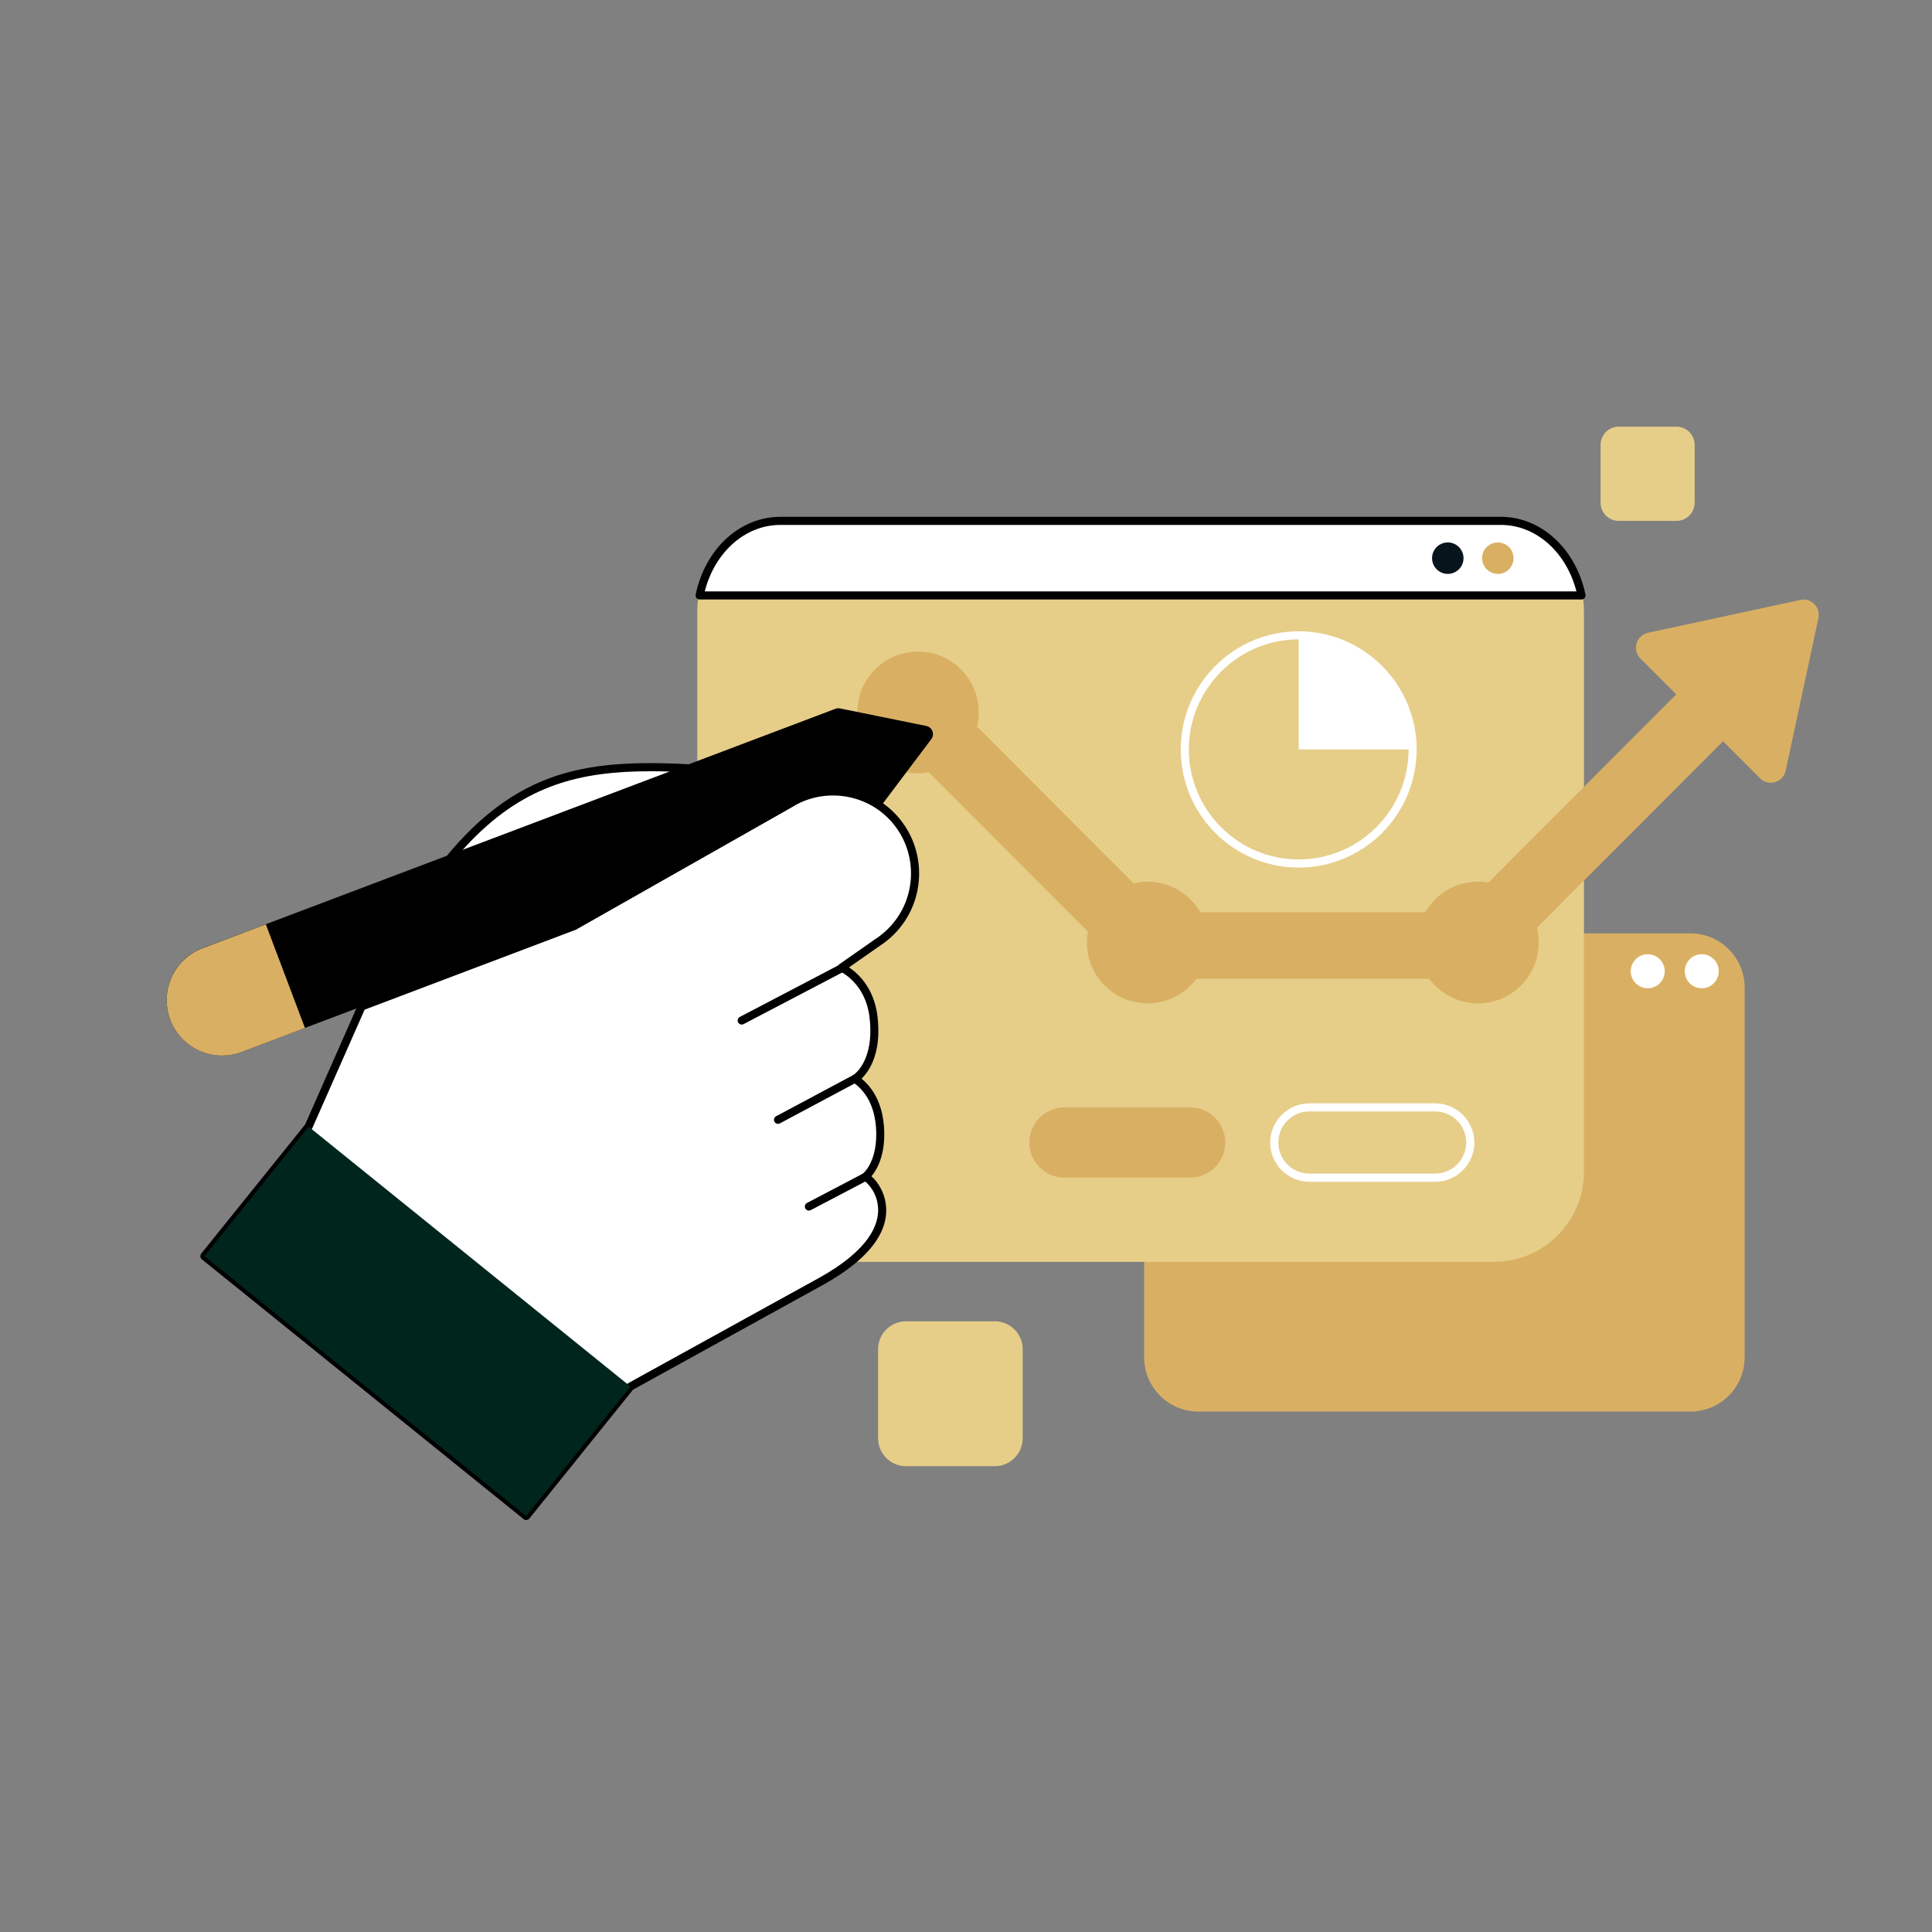
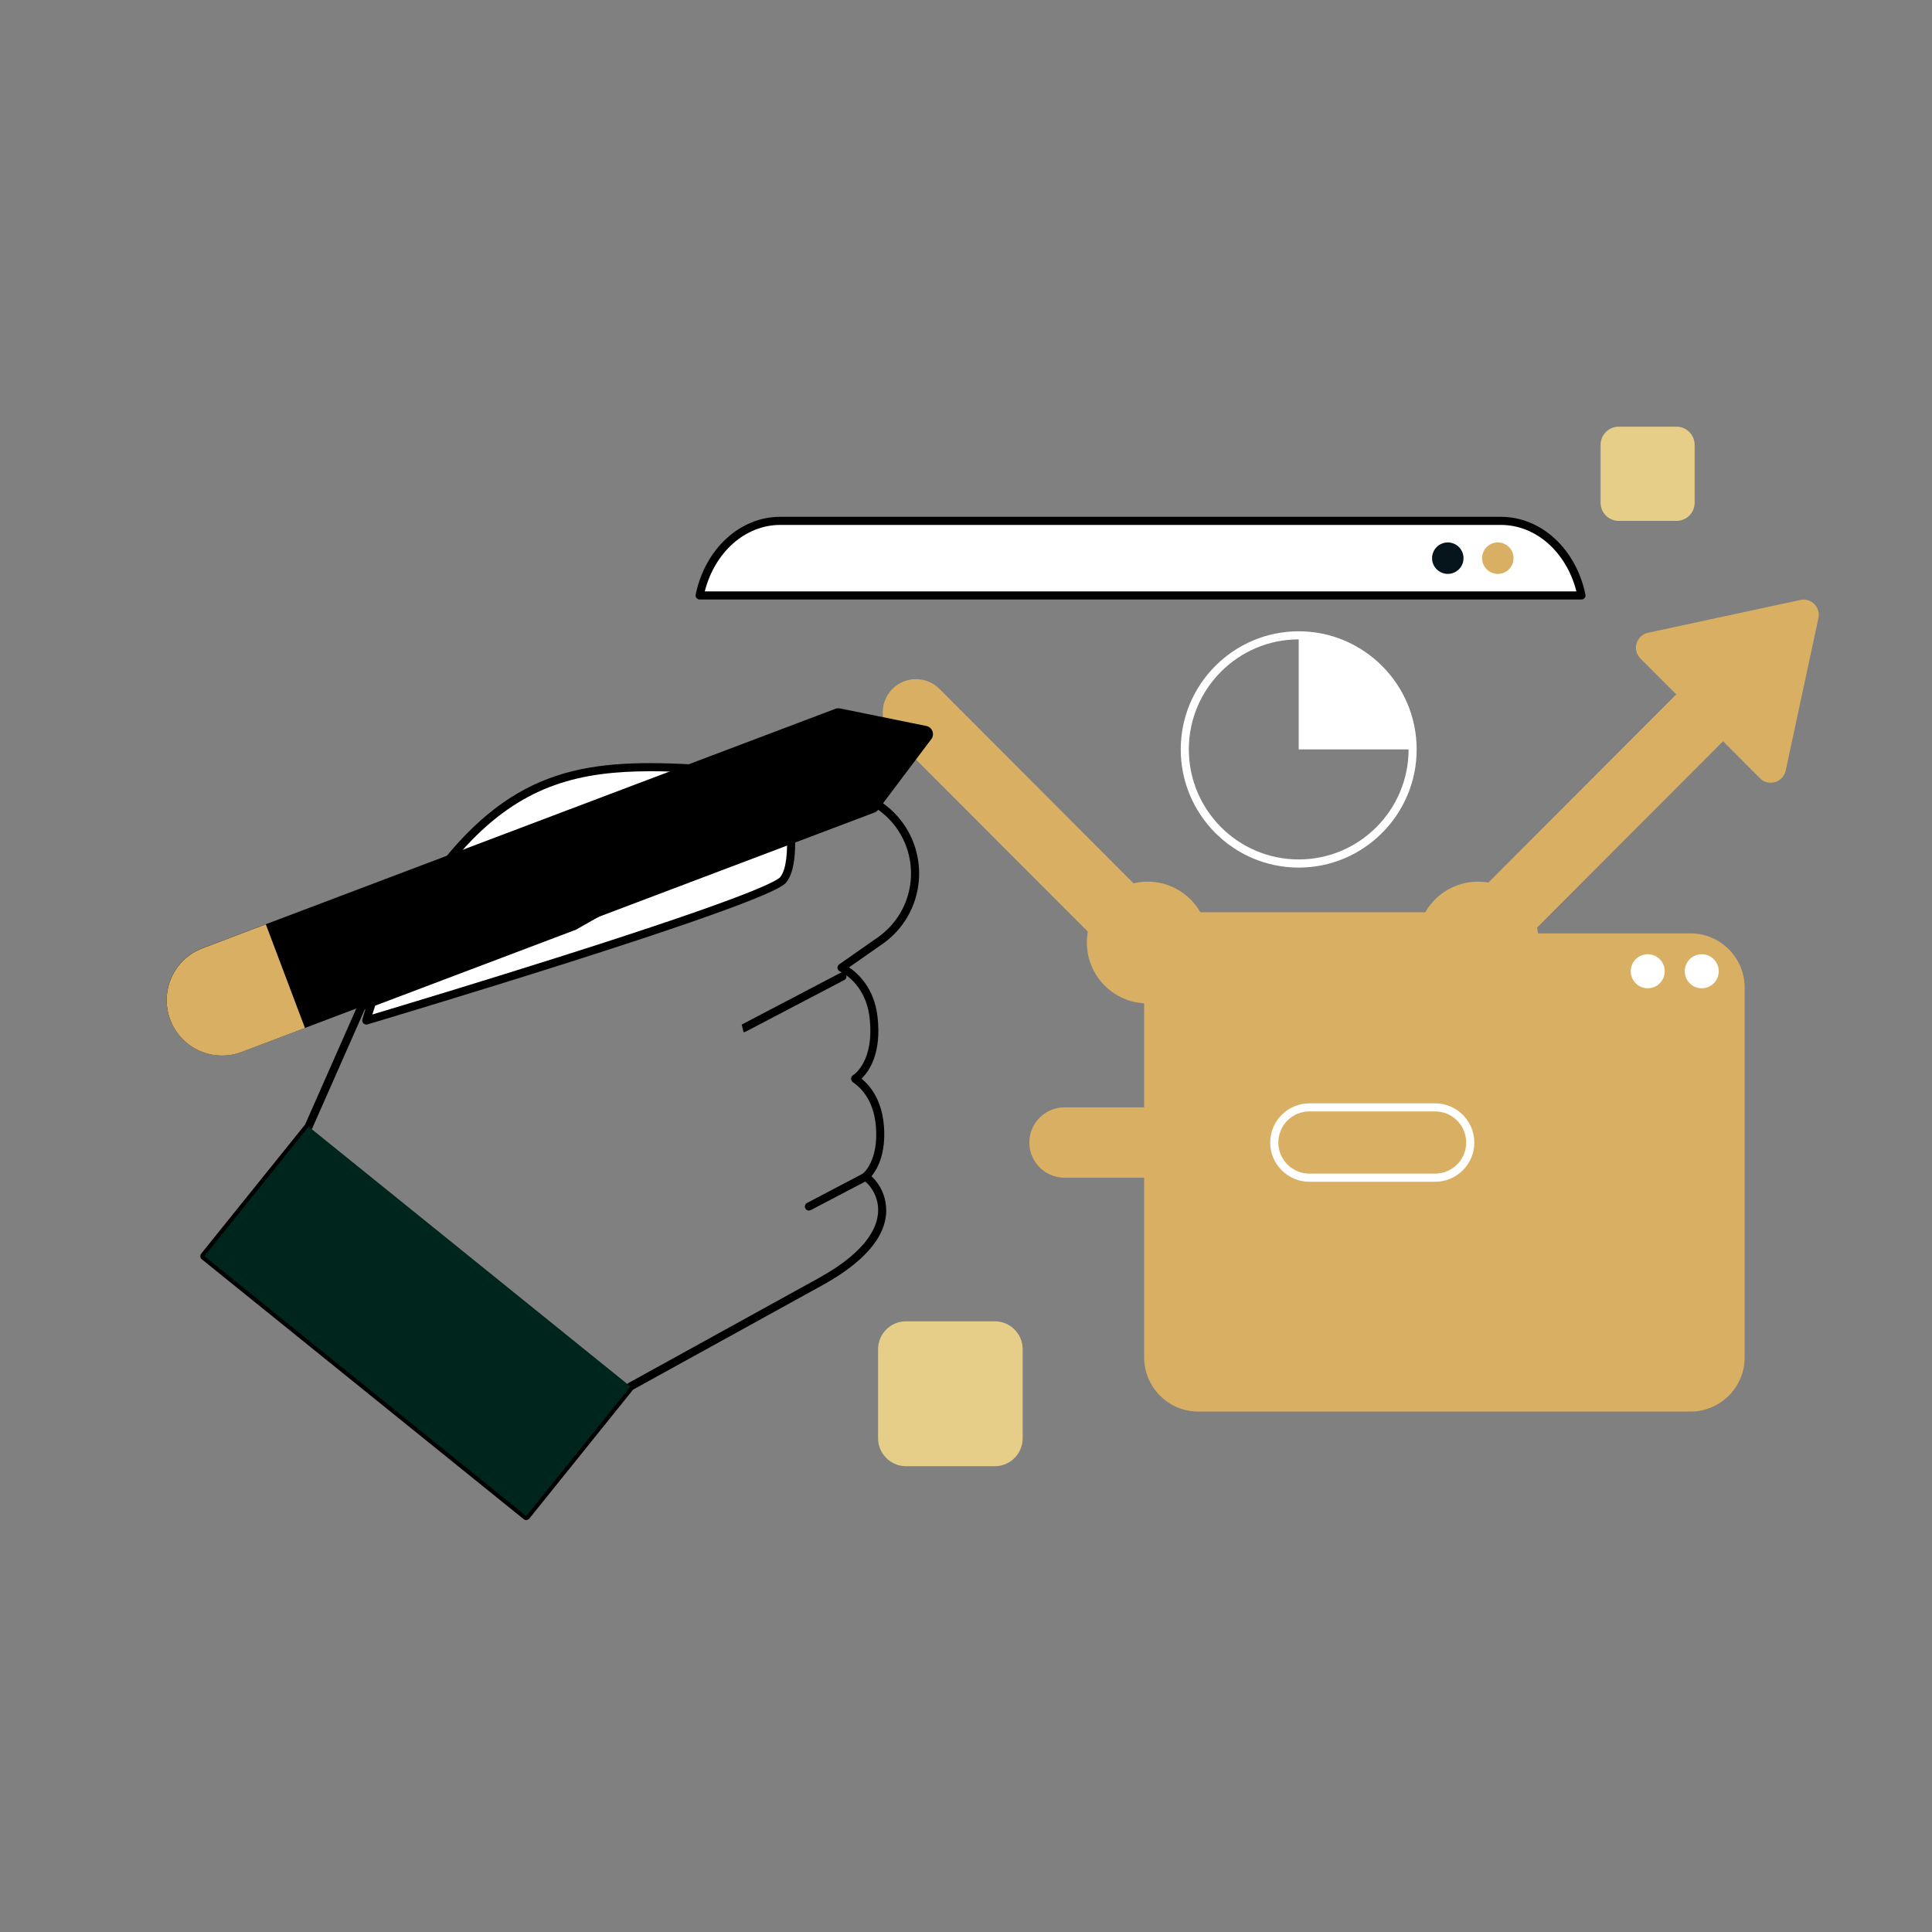
<svg xmlns="http://www.w3.org/2000/svg" id="Layer_1" data-name="Layer 1" viewBox="0 0 512 512">
  <rect x="0" y="0" width="512" height="512" fill="#808080" stroke="none" />
  <defs>
    <style>
      .cls-1 {
        fill: #00251d;
      }

      .cls-2 {
        fill: #d9b063;
      }

      .cls-3 {
        fill: #fff;
      }

      .cls-4 {
        fill: #e6ce89;
      }

      .cls-5 {
        fill: #06141b;
      }
    </style>
  </defs>
  <g>
    <path class="cls-2" d="M447.99,374.08h-130.42c-7.93,0-14.36-6.44-14.36-14.38v-97.96c0-7.94,6.43-14.38,14.36-14.38h130.42c7.93,0,14.36,6.44,14.36,14.38v97.96c0,7.94-6.43,14.38-14.36,14.38" />
    <path class="cls-3" d="M455.48,257.39c0,2.49-2.01,4.51-4.5,4.51s-4.5-2.02-4.5-4.51,2.01-4.51,4.5-4.51,4.5,2.02,4.5,4.51" />
    <path class="cls-3" d="M441.17,257.39c0,2.49-2.01,4.51-4.5,4.51s-4.5-2.02-4.5-4.51,2.01-4.51,4.5-4.51,4.5,2.02,4.5,4.51" />
    <path class="cls-4" d="M444.29,138.04h-15.31c-2.66,0-4.81-2.16-4.81-4.82v-15.33c0-2.66,2.15-4.82,4.81-4.82h15.31c2.65,0,4.81,2.16,4.81,4.82v15.33c0,2.66-2.15,4.82-4.81,4.82" />
    <path class="cls-4" d="M263.63,388.56h-23.54c-4.08,0-7.39-3.32-7.39-7.41v-23.58c0-4.09,3.31-7.41,7.39-7.41h23.54c4.08,0,7.39,3.32,7.39,7.41v23.58c0,4.09-3.31,7.41-7.39,7.41" />
-     <path class="cls-4" d="M395.89,334.41h-187.23c-13.18,0-23.87-10.7-23.87-23.91v-148.55c0-13.21,10.69-23.91,23.87-23.91h187.23c13.18,0,23.87,10.71,23.87,23.91v148.55c0,13.21-10.69,23.91-23.87,23.91" />
    <path class="cls-3" d="M185.42,157.8h233.71c-2.35-11.34-11.03-19.76-21.37-19.76h-190.97c-10.35,0-19.02,8.42-21.37,19.76" />
    <path d="M186.77,156.72h231c-2.67-10.43-10.74-17.61-20.02-17.61h-190.96c-9.28,0-17.35,7.18-20.02,17.61M419.12,158.87h-233.71c-.32,0-.63-.15-.83-.4-.2-.25-.28-.58-.22-.9,2.52-12.14,11.74-20.61,22.42-20.61h190.96c10.68,0,19.91,8.48,22.42,20.61.07.32-.01.65-.22.9-.2.25-.51.4-.83.4" />
    <path class="cls-2" d="M401.11,147.92c0,2.31-1.87,4.17-4.17,4.17s-4.17-1.87-4.17-4.17,1.86-4.17,4.17-4.17,4.17,1.87,4.17,4.17" />
    <path class="cls-5" d="M387.85,147.92c0,2.31-1.87,4.17-4.17,4.17s-4.17-1.87-4.17-4.17,1.87-4.17,4.17-4.17,4.17,1.87,4.17,4.17" />
    <path class="cls-2" d="M477.1,159l-20.75,4.47-19.61,4.22c-3.13.68-4.27,4.55-2.01,6.82l9.5,9.51-57.65,57.74h-78.52l-59.1-59.2c-3.44-3.44-9.01-3.44-12.45,0-3.44,3.44-3.44,9.02,0,12.47l61.68,61.78c1.65,1.65,3.89,2.58,6.22,2.58h85.74c2.33,0,4.56-.92,6.2-2.57l60.28-60.38,9.78,9.8c2.26,2.27,6.13,1.12,6.81-2.01l4.22-19.65,4.46-20.79c.62-2.87-1.93-5.42-4.8-4.81" />
    <path class="cls-2" d="M320.23,249.78c0,8.91-7.21,16.13-16.1,16.13s-16.1-7.22-16.1-16.13,7.21-16.13,16.1-16.13,16.1,7.22,16.1,16.13" />
-     <path class="cls-2" d="M259.38,188.8c0,8.91-7.21,16.13-16.1,16.13s-16.1-7.22-16.1-16.13,7.21-16.13,16.1-16.13,16.1,7.22,16.1,16.13" />
    <path class="cls-2" d="M407.79,249.78c0,8.91-7.21,16.13-16.1,16.13s-16.1-7.22-16.1-16.13,7.21-16.13,16.1-16.13,16.1,7.22,16.1,16.13" />
    <path class="cls-3" d="M344.17,169.44c-16.05,0-29.12,13.08-29.12,29.16s13.06,29.16,29.12,29.16,29.12-13.08,29.12-29.16-13.06-29.16-29.12-29.16M344.17,229.92c-17.24,0-31.26-14.05-31.26-31.31s14.02-31.31,31.26-31.31,31.26,14.05,31.26,31.31-14.02,31.31-31.26,31.31" />
    <path class="cls-3" d="M344.17,168.36c16.67,0,30.19,13.54,30.19,30.24h-30.19v-30.24Z" />
    <path class="cls-3" d="M347,294.54c-4.54,0-8.23,3.7-8.23,8.24s3.69,8.24,8.23,8.24h33.33c4.54,0,8.23-3.7,8.23-8.24s-3.69-8.24-8.23-8.24h-33.33ZM380.33,313.18h-33.33c-5.72,0-10.38-4.66-10.38-10.39s4.66-10.39,10.38-10.39h33.33c5.72,0,10.38,4.66,10.38,10.39s-4.66,10.39-10.38,10.39" />
    <path class="cls-2" d="M315.41,312.1h-33.33c-5.12,0-9.3-4.19-9.3-9.32s4.19-9.32,9.3-9.32h33.33c5.12,0,9.3,4.19,9.3,9.32s-4.19,9.32-9.3,9.32" />
    <path class="cls-3" d="M97.08,270.44s7.33-28.14,27.02-48.4c22.86-23.51,45.66-19.21,83.52-16.76,0,0,4.58,21.96,0,27.8-4.58,5.84-110.54,37.36-110.54,37.36" />
    <path d="M172.39,204.39c-18.46,0-33.06,3.55-47.51,18.41-16.37,16.84-24.19,39.47-26.21,46.05,6.54-1.96,29.01-8.72,51.65-15.92,48.57-15.45,55.67-19.49,56.47-20.51,3.36-4.28,1.23-19.59-.04-26.11-3.33-.22-6.53-.45-9.64-.68-9.04-.65-17.19-1.24-24.71-1.24M97.08,271.52c-.28,0-.54-.11-.75-.3-.28-.27-.39-.67-.29-1.04.07-.28,7.62-28.65,27.29-48.88,21.03-21.62,42.06-20.1,73.91-17.81,3.36.24,6.83.49,10.44.73.48.03.88.38.98.85.48,2.3,4.55,22.62-.21,28.68-.76.97-3.07,3.91-57.51,21.23-26.76,8.51-53.31,16.42-53.57,16.5-.1.03-.2.04-.31.04" />
    <path d="M232.74,214.59c-.25.33-.59.59-.98.73l-167.75,63.45c-7.57,2.87-16.04-.96-18.9-8.55s.96-16.06,8.53-18.93l167.75-63.45c.39-.15.81-.18,1.21-.1l22.89,4.65c1.58.32,2.29,2.19,1.32,3.48l-14.08,18.71Z" />
    <path class="cls-2" d="M70.45,244.95l-16.8,6.36c-7.57,2.87-11.39,11.34-8.53,18.93,2.86,7.59,11.32,11.41,18.9,8.55l16.8-6.36-10.37-27.47Z" />
-     <path class="cls-3" d="M236.15,216.09c-7.34-7.35-18.61-8.33-27.02-2.97,0,0-57.01,32.33-57.01,32.33l-56.29,21.29-14.05,31.83-27.62,34.32,85.3,68.87,27.62-34.32,50.55-27.88c26.09-14.51,13.1-27.62,11.61-27.62,0,0,4.69-3.56,3.95-13.35-.72-9.65-6.6-12.53-6.6-12.72,0,0,6.38-3.84,4.88-16.42-1.17-9.83-8.48-13.01-8.48-13.01l9.54-6.68c.45-.29.88-.59,1.31-.92.85-.65,1.59-1.29,2.3-2,8.48-8.5,8.48-22.27,0-30.77" />
    <path d="M55.67,332.73l83.63,67.52,26.95-33.48c.09-.11.2-.2.32-.27l50.55-27.88c13.35-7.43,15.84-14.19,15.58-18.54-.25-4.16-2.95-6.74-3.61-7.07-.39-.06-.72-.34-.85-.72-.15-.44,0-.92.37-1.2.17-.13,4.21-3.41,3.53-12.41-.27-3.62-1.51-8.59-5.89-11.72-.31-.22-.7-.5-.71-1.08,0-.38.2-.73.52-.93.23-.14,5.76-3.72,4.37-15.37-1.08-9.06-7.57-12.03-7.85-12.15-.35-.16-.6-.49-.64-.88-.04-.38.14-.76.45-.98l9.54-6.68c.45-.29.87-.59,1.28-.9.83-.64,1.55-1.26,2.18-1.9,8.05-8.06,8.05-21.18,0-29.25-6.79-6.8-17.59-7.99-25.68-2.83-.13.07-57.06,32.36-57.06,32.36-.15.07-56.02,21.2-56.02,21.2l-13.87,31.42c-.04.09-.09.17-.15.24l-26.95,33.49ZM139.46,402.84c-.24,0-.47-.08-.67-.24l-85.3-68.87c-.22-.18-.36-.44-.39-.72-.03-.28.05-.57.23-.79l27.53-34.21,13.99-31.7c.12-.26.33-.47.6-.57l56.21-21.26,56.94-32.3c8.96-5.66,20.83-4.34,28.31,3.15,8.89,8.9,8.89,23.39,0,32.29-.69.69-1.44,1.35-2.25,1.97-.61.46-1.08.79-1.54,1.09l-8.12,5.68c2.37,1.58,6.64,5.43,7.54,12.97,1.18,9.86-2.3,14.67-4.22,16.52,4.37,3.61,5.66,8.82,5.94,12.66.55,7.38-1.85,11.46-3.32,13.22,1.34,1.14,2.85,3.31,3.52,5.9,1.42,5.5-.25,13.92-16.32,22.86l-50.37,27.78-27.49,34.16c-.21.26-.52.4-.84.4" />
-     <path d="M196.56,271.52c-.39,0-.76-.21-.95-.58-.27-.53-.07-1.18.46-1.45l26.19-13.71c.52-.28,1.17-.07,1.45.46.27.53.07,1.18-.46,1.45l-26.19,13.71c-.16.08-.33.12-.5.12" />
-     <path d="M206.19,297.84c-.38,0-.76-.21-.95-.57-.28-.52-.08-1.17.44-1.46l20.41-10.89c.52-.28,1.17-.08,1.45.44.28.52.08,1.17-.44,1.45l-20.41,10.89c-.16.09-.33.13-.5.13" />
+     <path d="M196.56,271.52l26.19-13.71c.52-.28,1.17-.07,1.45.46.27.53.07,1.18-.46,1.45l-26.19,13.71c-.16.08-.33.12-.5.12" />
    <path d="M214.37,320.82c-.39,0-.76-.21-.95-.58-.28-.53-.07-1.17.45-1.45l14.87-7.8c.53-.28,1.17-.07,1.45.45.28.53.07,1.18-.45,1.45l-14.87,7.8c-.16.08-.33.12-.5.12" />
  </g>
  <polygon class="cls-1" points="54.16 332.9 139.46 401.77 167.08 367.45 81.78 298.57 54.16 332.9" />
</svg>